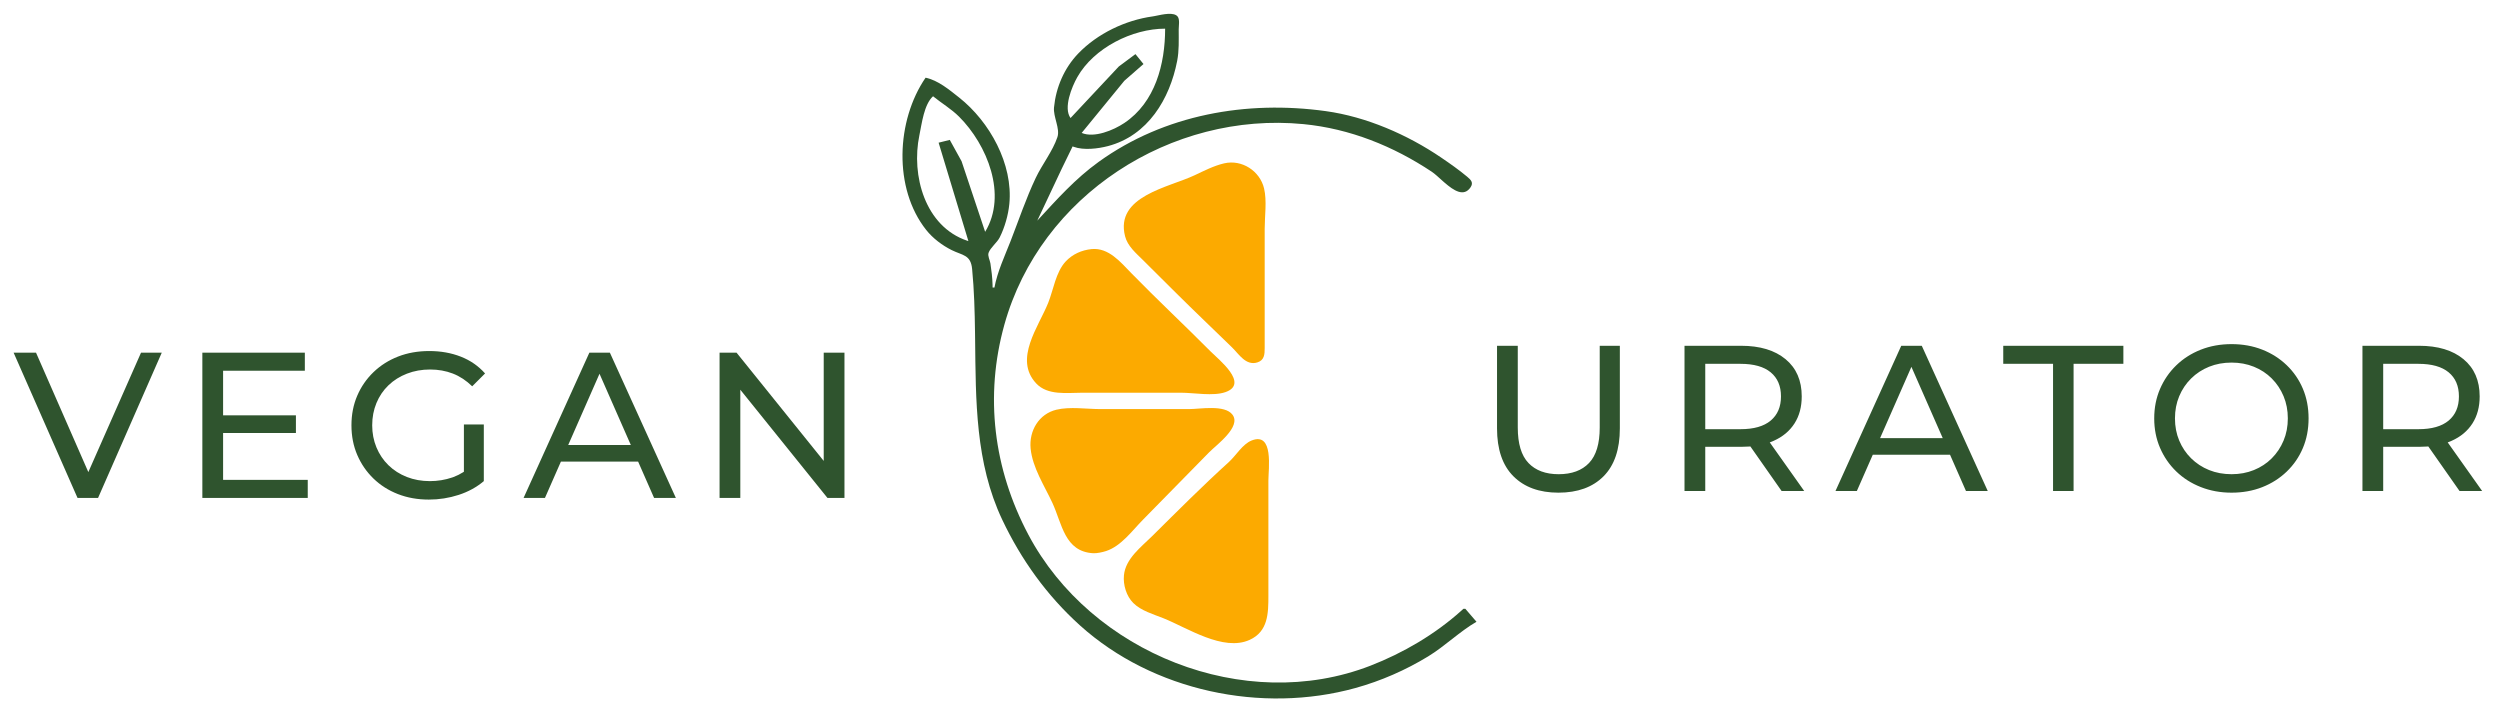
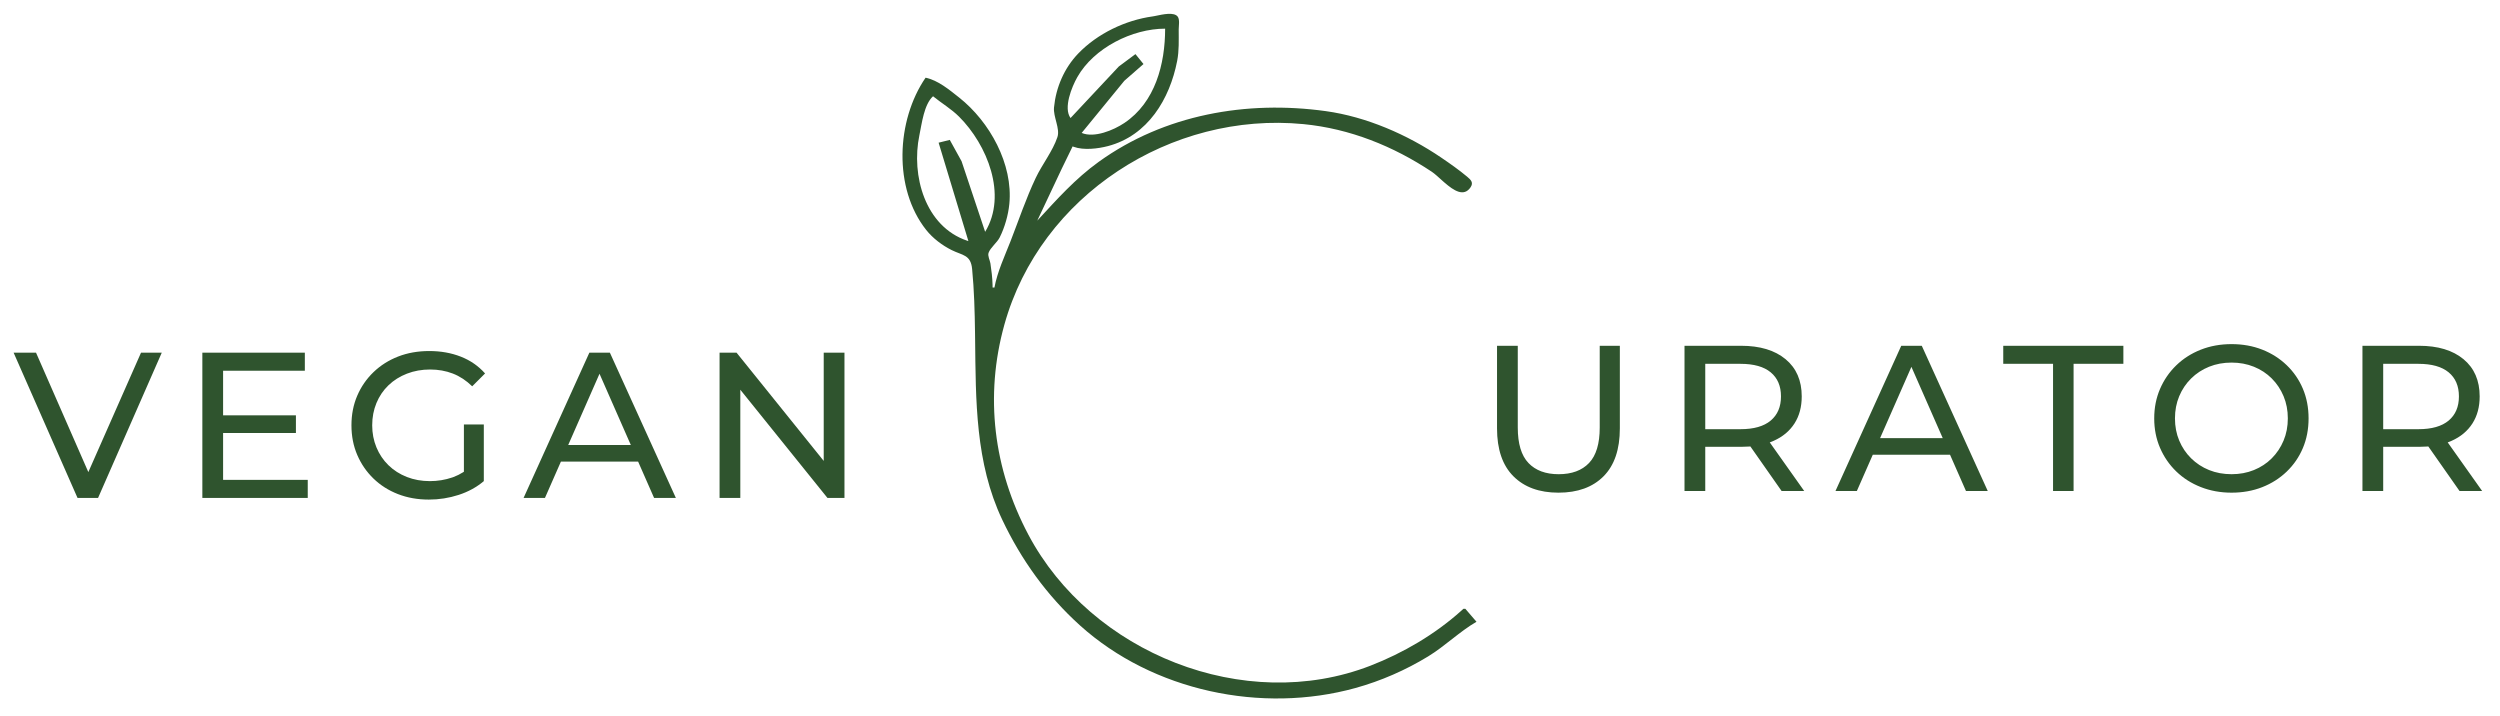
<svg xmlns="http://www.w3.org/2000/svg" width="723px" height="207px" viewBox="0 0 723 207" version="1.1">
  <title>Artboard</title>
  <g id="Artboard" stroke="none" stroke-width="1" fill="none" fill-rule="evenodd">
    <path d="M340.612,4.836 C341.231,5.692 340.881,7.51 340.881,8.506 C340.881,11.588 341.021,14.614 340.432,17.635 C338.287,28.647 331.966,39.208 320.428,42.248 C317.521,43.011 313.395,43.512 310.516,42.461 L310.201,42.338 L307.061,48.782 L299.974,63.819 C305.623,57.699 310.916,51.727 317.736,46.813 C336.757,33.108 360.518,28.963 383.402,32.135 C395.168,33.765 407.034,38.945 416.773,45.56 C419.321,47.289 421.948,49.134 424.309,51.109 C425.387,52.01 426.193,52.81 425.296,54.152 C423.355,57.055 420.439,55.118 417.83,52.871 L417.512,52.594 L417.512,52.594 L417.164,52.286 C416.011,51.26 414.945,50.251 414.082,49.677 C402.933,42.26 390.376,37.197 376.943,35.894 C338.775,32.19 300.894,56.434 290.465,93.892 C284.704,114.586 287.342,135.612 297.373,154.575 C315.533,188.902 359.943,206.638 396.32,192.524 C405.783,188.851 414.945,183.49 422.564,176.662 L423.232,176.056 L423.771,176.056 L427,179.815 C422.153,182.614 417.891,186.86 413.006,189.839 C406.513,193.796 399.406,196.918 392.014,198.968 C364.869,206.489 333.409,199.852 312.354,180.889 C302.738,172.226 295.301,161.819 289.837,150.279 C282.04,133.804 282.209,115.857 282,98.024 L281.979,96.326 C281.895,90.102 281.732,83.898 281.136,77.781 C280.732,73.625 278.383,73.902 275.215,72.321 C272.47,70.951 269.762,68.901 267.859,66.504 C258.316,54.474 259.177,34.867 267.68,22.468 C271.301,23.229 274.511,25.94 277.368,28.196 C286.215,35.183 293.025,47.465 291.901,58.986 C291.586,62.202 290.566,65.768 289.12,68.652 C288.354,70.182 286.417,71.603 285.89,73.127 C285.585,74.011 286.294,75.294 286.429,76.17 C286.74,78.194 286.994,80.308 287.047,82.378 L287.057,83.151 L287.595,83.151 C288.444,78.553 290.572,74.056 292.26,69.726 C294.645,63.606 296.725,57.383 299.526,51.467 C301.356,47.596 304.451,43.708 305.805,39.653 C306.629,37.186 304.555,33.776 304.819,31.061 C305.382,25.271 307.773,19.697 311.816,15.487 C317.36,9.714 325.446,5.84 333.346,4.747 C333.491,4.726 333.658,4.697 333.842,4.662 L334.233,4.584 C336.219,4.178 339.567,3.386 340.612,4.836 Z M269.833,27.838 C267.223,30.224 266.603,35.678 265.886,39.116 C263.457,50.748 267.543,65.509 279.689,69.605 L280.059,69.726 L271.447,41.264 L274.677,40.458 L278.086,46.634 L284.904,67.041 C291.393,56.345 285.486,41.845 277.368,33.746 C275.117,31.499 272.288,29.835 269.833,27.838 Z M336.956,8.291 C327.415,8.291 316.343,13.868 311.567,22.29 C309.949,25.143 307.479,31.208 309.6,34.136 L309.6,34.136 L323.546,19.239 L328.373,15.65 L330.698,18.521 L325.155,23.367 L312.818,38.443 C316.45,39.977 322.026,37.667 325.155,35.572 C334.1,29.584 336.956,18.518 336.956,8.291 Z" id="Combined-Shape" fill="#2F542E" />
-     <path d="M354.005,47.244 C351.019,47.943 348.186,49.414 345.465,50.693 C337.9,54.245 322.452,56.732 325.36,68.292 C326.085,71.174 328.495,73.178 330.519,75.19 L340.127,84.741 C345.467,90.049 350.938,95.237 356.318,100.482 C358.297,102.411 360.307,105.832 363.613,104.815 C365.664,104.182 365.748,102.471 365.748,100.659 L365.748,66.169 C365.748,62.494 366.42,58.072 365.57,54.496 C364.374,49.455 359.165,46.034 354.005,47.244 L354.005,47.244 Z" id="Path" fill="#FCAA00" />
    <polygon id="Path" fill="#A1841B" points="300 64 299 65" />
-     <path d="M315.696,72.038 C312.846,72.317 310.131,73.513 308.165,75.649 C305.321,78.739 304.673,83.742 303.144,87.568 C300.376,94.487 293.12,103.849 299.648,110.864 C302.99,114.453 308.604,113.573 313.006,113.573 L341.515,113.573 C345.258,113.573 350.892,114.645 354.425,113.392 C361.334,110.943 352.405,103.951 350.122,101.654 C342.535,94.01 334.668,86.674 327.171,78.99 C324.083,75.824 320.621,71.555 315.696,72.038 L315.696,72.038 Z" id="Path" fill="#FCAA00" />
-     <path d="M305.507,118.49 C300.477,119.7 297.562,124.543 298.054,129.703 C298.58,135.227 302.091,140.553 304.354,145.436 C307.168,151.508 307.867,159.525 316.156,159.993 C317.228,160.053 318.85,159.697 319.882,159.361 C324.225,157.945 327.405,153.503 330.531,150.318 L349.697,130.788 C351.777,128.668 359.053,123.447 356.441,119.937 C354.217,116.948 347.071,118.31 343.841,118.31 L318.285,118.31 C314.275,118.31 309.414,117.549 305.507,118.49 L305.507,118.49 Z" id="Path" fill="#FCAA00" />
-     <path d="M361.937,127.406 C359.317,128.466 357.472,131.728 355.426,133.583 C347.814,140.481 340.518,147.804 333.183,155.066 C330.001,158.216 325.517,161.556 325.046,166.345 C324.772,169.128 325.738,172.401 327.758,174.401 C330.032,176.653 333.536,177.629 336.438,178.787 C343.355,181.546 353.745,188.522 361.394,185.053 C366.762,182.617 366.819,177.341 366.819,172.253 L366.819,138.954 C366.819,135.667 368.447,124.774 361.937,127.406 L361.937,127.406 Z" id="Path" fill="#FCAA00" />
    <path d="M450.7,142.48 C456.26,142.48 460.61,140.9 463.75,137.74 C466.89,134.58 468.46,129.96 468.46,123.88 L468.46,123.88 L468.46,100 L462.64,100 L462.64,123.64 C462.64,128.32 461.61,131.74 459.55,133.9 C457.49,136.06 454.56,137.14 450.76,137.14 C447,137.14 444.09,136.06 442.03,133.9 C439.97,131.74 438.94,128.32 438.94,123.64 L438.94,123.64 L438.94,100 L432.94,100 L432.94,123.88 C432.94,129.96 434.52,134.58 437.68,137.74 C440.84,140.9 445.18,142.48 450.7,142.48 Z M493.16,142 L493.16,129.22 L503.54,129.22 C504.315,129.22 505.066,129.194 505.792,129.143 L506.207,129.11 L515.24,142 L521.78,142 L511.815,127.94 L512.121,127.827 C512.264,127.772 512.405,127.716 512.545,127.658 L512.96,127.48 C515.56,126.32 517.56,124.65 518.96,122.47 C520.36,120.29 521.06,117.68 521.06,114.64 C521.06,110.04 519.5,106.45 516.38,103.87 C513.26,101.29 508.98,100 503.54,100 L503.54,100 L487.16,100 L487.16,142 L493.16,142 Z M493.16,105.22 L503.36,105.22 C507.2,105.22 510.11,106.04 512.09,107.68 C514.07,109.32 515.06,111.64 515.06,114.64 C515.06,117.64 514.07,119.97 512.09,121.63 C510.11,123.29 507.2,124.12 503.36,124.12 L503.36,124.12 L493.16,124.121 L493.16,105.22 Z M537,142 L541.614,131.5 L563.946,131.5 L568.56,142 L574.86,142 L555.78,100 L549.84,100 L530.82,142 L537,142 Z M561.837,126.701 L543.723,126.701 L552.78,106.09 L561.837,126.701 Z M599.68,142 L599.68,105.22 L614.08,105.22 L614.08,100 L579.34,100 L579.34,105.22 L593.74,105.22 L593.74,142 L599.68,142 Z M645.38,142.48 C648.58,142.48 651.53,141.95 654.23,140.89 C656.93,139.83 659.29,138.33 661.31,136.39 C663.33,134.45 664.89,132.18 665.99,129.58 C667.09,126.98 667.64,124.12 667.64,121 C667.64,117.88 667.09,115.02 665.99,112.42 C664.89,109.82 663.33,107.55 661.31,105.61 C659.29,103.67 656.93,102.17 654.23,101.11 C651.53,100.05 648.58,99.52 645.38,99.52 C642.14,99.52 639.16,100.06 636.44,101.14 C633.72,102.22 631.36,103.73 629.36,105.67 C627.36,107.61 625.8,109.88 624.68,112.48 C623.56,115.08 623,117.92 623,121 C623,124.08 623.56,126.92 624.68,129.52 C625.8,132.12 627.36,134.39 629.36,136.33 C631.36,138.27 633.73,139.78 636.47,140.86 C639.21,141.94 642.18,142.48 645.38,142.48 Z M645.38,137.14 C643.02,137.14 640.85,136.74 638.87,135.94 C636.89,135.14 635.16,134.01 633.68,132.55 C632.2,131.09 631.05,129.38 630.23,127.42 C629.41,125.46 629,123.32 629,121 C629,118.68 629.41,116.54 630.23,114.58 C631.05,112.62 632.2,110.91 633.68,109.45 C635.16,107.99 636.89,106.86 638.87,106.06 C640.85,105.26 643.02,104.86 645.38,104.86 C647.7,104.86 649.85,105.26 651.83,106.06 C653.81,106.86 655.53,107.99 656.99,109.45 C658.45,110.91 659.59,112.62 660.41,114.58 C661.23,116.54 661.64,118.68 661.64,121 C661.64,123.32 661.23,125.46 660.41,127.42 C659.59,129.38 658.45,131.09 656.99,132.55 C655.53,134.01 653.81,135.14 651.83,135.94 C649.85,136.74 647.7,137.14 645.38,137.14 Z M689.22,142 L689.22,129.22 L699.6,129.22 C700.375,129.22 701.126,129.194 701.852,129.143 L702.267,129.11 L711.3,142 L717.84,142 L707.876,127.94 L708.181,127.827 C708.324,127.772 708.465,127.716 708.605,127.658 L709.02,127.48 C711.62,126.32 713.62,124.65 715.02,122.47 C716.42,120.29 717.12,117.68 717.12,114.64 C717.12,110.04 715.56,106.45 712.44,103.87 C709.32,101.29 705.04,100 699.6,100 L699.6,100 L683.22,100 L683.22,142 L689.22,142 Z M689.22,105.22 L699.42,105.22 C703.26,105.22 706.17,106.04 708.15,107.68 C710.13,109.32 711.12,111.64 711.12,114.64 C711.12,117.64 710.13,119.97 708.15,121.63 C706.17,123.29 703.26,124.12 699.42,124.12 L699.42,124.12 L689.22,124.121 L689.22,105.22 Z" id="URATOR" fill="#2F542E" fill-rule="nonzero" />
    <path d="M28.36,144 L46.78,102 L40.78,102 L25.547,136.529 L10.42,102 L3.94,102 L22.42,144 L28.36,144 Z M89,144 L89,138.78 L64.52,138.78 L64.519,125.22 L85.58,125.22 L85.58,120.12 L64.519,120.121 L64.52,107.22 L88.16,107.22 L88.16,102 L58.52,102 L58.52,144 L89,144 Z M124.02,144.48 C126.98,144.48 129.85,144.03 132.63,143.13 C135.41,142.23 137.84,140.9 139.92,139.14 L139.92,139.14 L139.92,122.76 L134.16,122.76 L134.16,136.425 L133.938,136.569 C133.051,137.13 132.132,137.588 131.18,137.944 L130.77,138.09 C128.71,138.79 126.56,139.14 124.32,139.14 C121.92,139.14 119.7,138.74 117.66,137.94 C115.62,137.14 113.85,136.01 112.35,134.55 C110.85,133.09 109.69,131.37 108.87,129.39 C108.05,127.41 107.64,125.28 107.64,123 C107.64,120.68 108.05,118.53 108.87,116.55 C109.69,114.57 110.85,112.86 112.35,111.42 C113.85,109.98 115.63,108.86 117.69,108.06 C119.75,107.26 121.98,106.86 124.38,106.86 C126.74,106.86 128.93,107.25 130.95,108.03 C132.97,108.81 134.84,110.04 136.56,111.72 L136.56,111.72 L140.28,108 C138.36,105.84 136.02,104.22 133.26,103.14 C130.5,102.06 127.46,101.52 124.14,101.52 C120.86,101.52 117.86,102.05 115.14,103.11 C112.42,104.17 110.05,105.67 108.03,107.61 C106.01,109.55 104.44,111.82 103.32,114.42 C102.2,117.02 101.64,119.88 101.64,123 C101.64,126.12 102.2,128.98 103.32,131.58 C104.44,134.18 106,136.45 108,138.39 C110,140.33 112.36,141.83 115.08,142.89 C117.8,143.95 120.78,144.48 124.02,144.48 Z M157.6,144 L162.214,133.5 L184.546,133.5 L189.16,144 L195.46,144 L176.38,102 L170.44,102 L151.42,144 L157.6,144 Z M182.437,128.701 L164.323,128.701 L173.379,108.091 L182.437,128.701 Z M214.1,144 L214.1,112.705 L239.3,144 L244.22,144 L244.22,102 L238.22,102 L238.219,133.296 L213.02,102 L208.1,102 L208.1,144 L214.1,144 Z" id="VEGAN" fill="#2F542E" fill-rule="nonzero" />
  </g>
</svg>